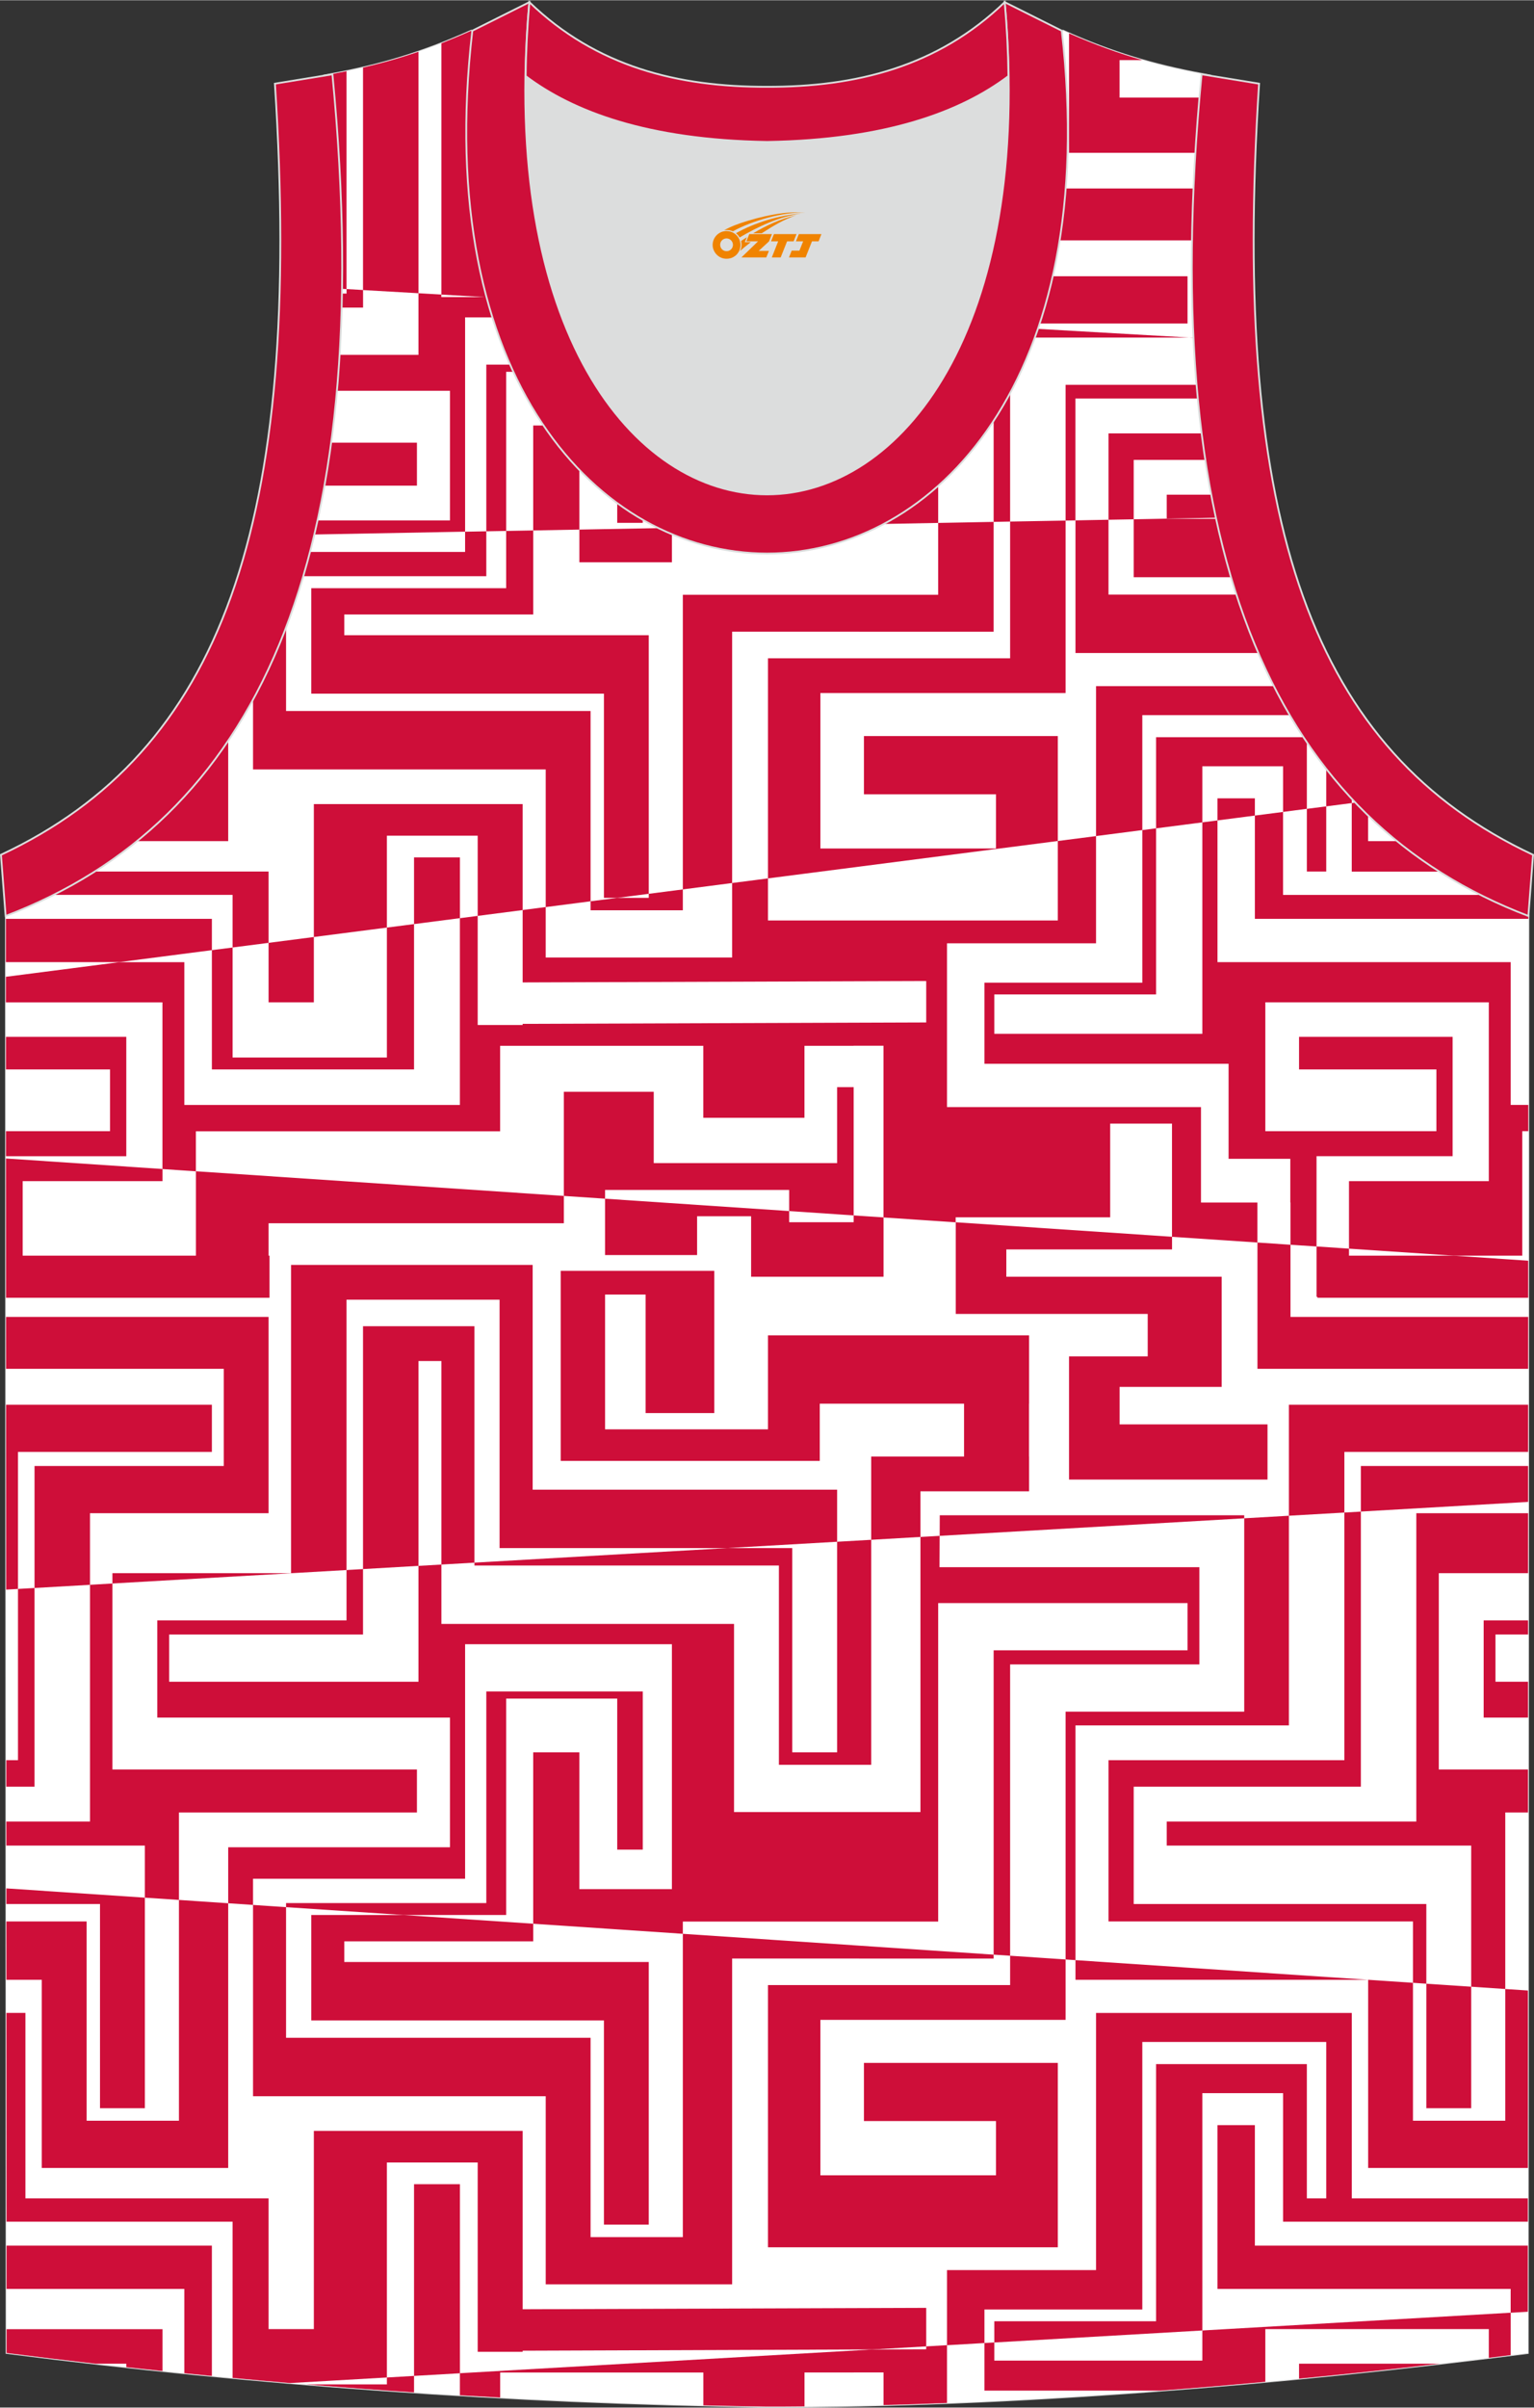
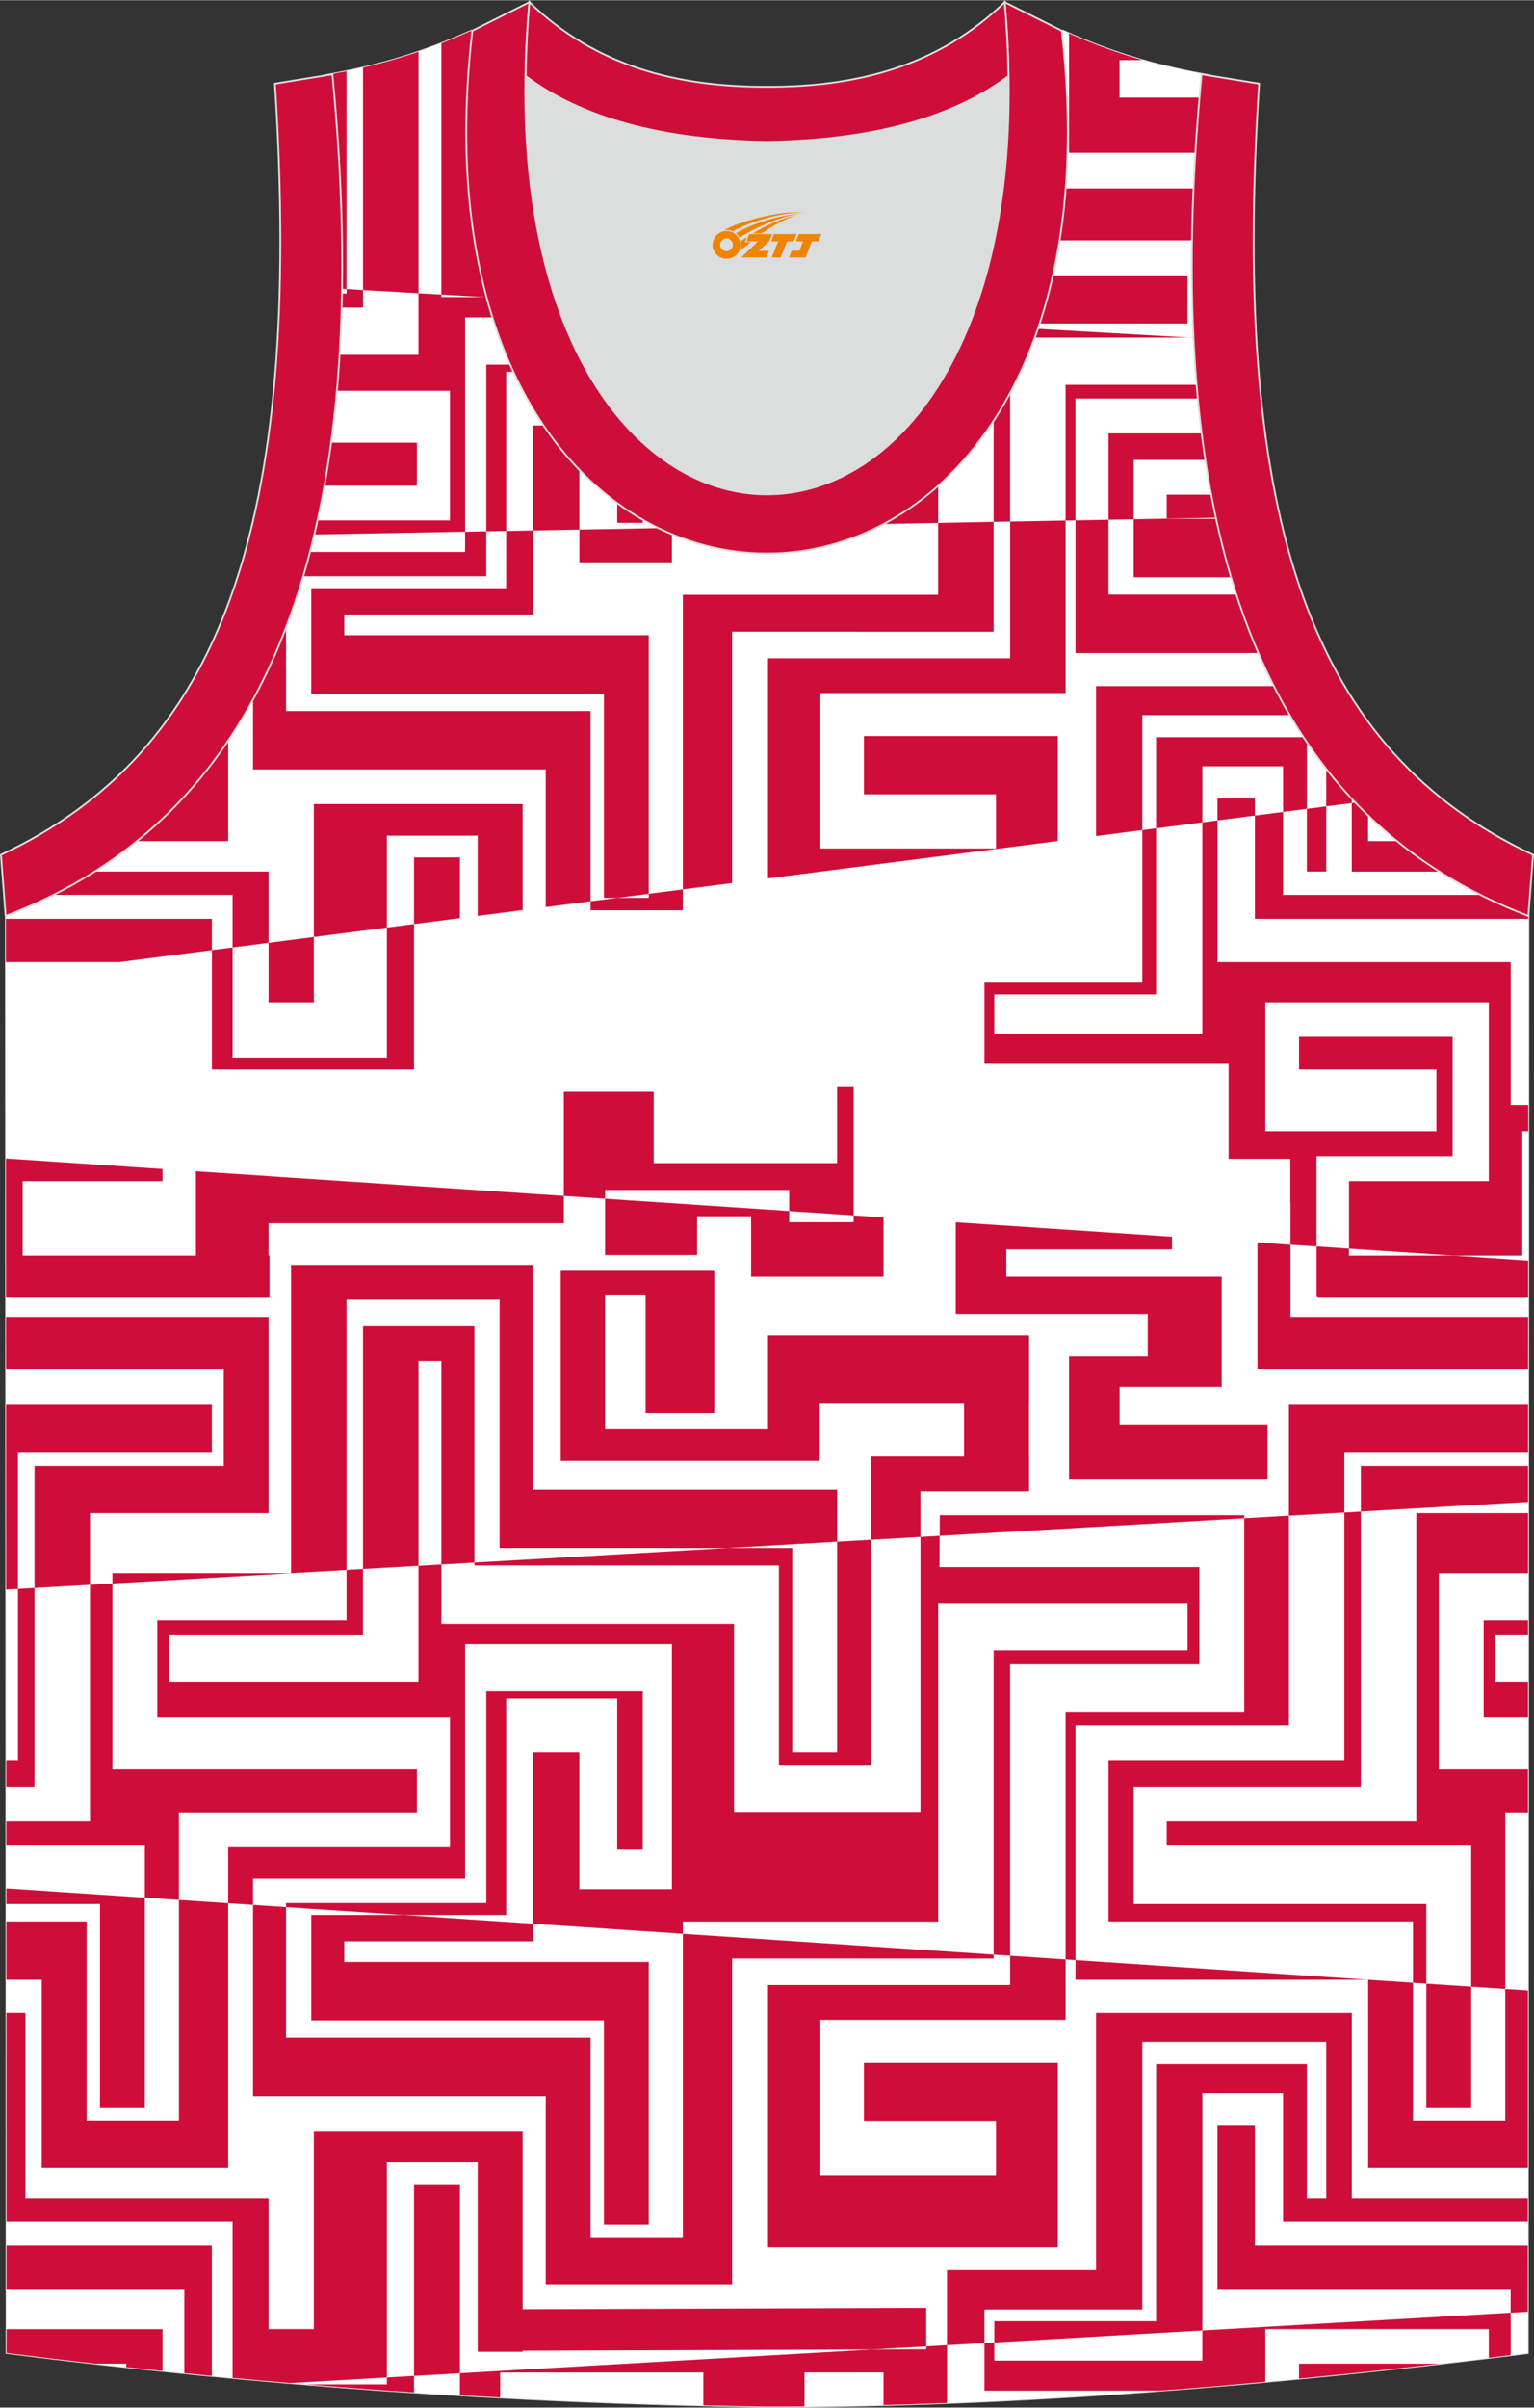
<svg xmlns="http://www.w3.org/2000/svg" version="1.1" id="_x37C_" x="0px" y="0px" width="338.74px" height="531.5px" viewBox="0 0 338.53 531.07" enable-background="new 0 0 338.53 531.07" xml:space="preserve">
  <rect x="0" y="0" width="338.53" height="531.07" fill="#333333" stroke="none" />
  <path fill-rule="evenodd" clip-rule="evenodd" fill="#FFFFFF" stroke="#DCDDDD" stroke-width="0.4" stroke-miterlimit="22.926" d="  M169.26,530.87C111.97,530.04,56.11,526,1.45,519.03L1.3,201.91c54.46-20.75,82.54-77.15,72.09-185.64h-0.02  c10.54-1.98,19.57-4.58,30.6-9.53c8.71,14.69,36.33,24.11,65.33,24.53c28.99-0.42,56.61-9.84,65.32-24.53  c11.04,4.95,20.06,7.55,30.61,9.53h-0.02c-10.45,108.48,17.63,164.88,72.09,185.64l-0.14,317.13  C282.91,525.95,223.88,530.87,169.26,530.87L169.26,530.87z" />
  <g>
    <path fill-rule="evenodd" clip-rule="evenodd" fill="#FFFFFF" d="M169.26,530.87C111.97,530.04,56.11,526,1.45,519.03L1.3,201.91   c54.46-20.75,82.54-77.15,72.09-185.64h-0.02c10.54-1.98,19.57-4.58,30.6-9.53c8.71,14.69,36.33,24.11,65.33,24.53   c28.99-0.42,56.61-9.84,65.32-24.53c11.04,4.95,20.06,7.55,30.61,9.53h-0.02c-10.45,108.48,17.63,164.88,72.09,185.64l-0.14,317.13   C282.91,525.95,223.88,530.87,169.26,530.87L169.26,530.87z" />
    <polygon fill-rule="evenodd" clip-rule="evenodd" fill="#CE0E39" points="43.24,265.23 43.24,269.81 43.24,276.96 5,276.96    5,265.23 5,260.52 27.87,260.52 35.86,260.52 35.86,257.84 1.32,255.52 1.34,286.25 59.48,286.25 59.48,276.96 59.27,276.96    59.27,269.81 124.43,269.81 124.43,265.23 124.43,263.78 43.24,258.34  " />
    <path fill-rule="evenodd" clip-rule="evenodd" fill="#CE0E39" d="M30.13,185.51h20.23v-22.22   C44.54,171.95,37.77,179.33,30.13,185.51z" />
    <path fill-rule="evenodd" clip-rule="evenodd" fill="#CE0E39" d="M75.5,63.67l0.97,0.06V15.66c-1.02,0.21-2.06,0.41-3.1,0.61h0.02   C75.03,33.34,75.72,49.12,75.5,63.67z" />
    <path fill-rule="evenodd" clip-rule="evenodd" fill="#CE0E39" d="M110.25,14v34.77h64.59v20.61l9.9,0.57V35.88h-67.19v-16.8   C114.83,17.52,112.38,15.82,110.25,14z" />
    <path fill-rule="evenodd" clip-rule="evenodd" fill="#CE0E39" d="M171.89,52.6H104.7V7.89c-0.26-0.38-0.5-0.76-0.73-1.15   c-2.26,1.02-4.44,1.93-6.56,2.77v55.43l9.73,0.56h54.86v3.15l9.9,0.57V52.6L171.89,52.6z M80.11,14.86v49.08l12.24,0.7V11.36   C88.24,12.78,84.24,13.9,80.11,14.86z" />
    <polygon fill-rule="evenodd" clip-rule="evenodd" fill="#CE0E39" points="189.59,139.31 189.59,139.32 219.28,139.32    219.28,115.08 207.04,115.31 207.04,131.16 189.59,131.16 150.69,131.16 150.69,196.16 161.57,194.75 161.57,139.31  " />
    <path fill-rule="evenodd" clip-rule="evenodd" fill="#CE0E39" d="M130.33,156.8H63.13v-18.48c-2.16,5.67-4.6,10.97-7.29,15.92   v15.45h64.59v30.37l9.9-1.28V156.8L130.33,156.8z M66.93,127.07h40.39v-9.91l-4.68,0.09v4.46H68.41   C67.94,123.52,67.45,125.32,66.93,127.07z" />
    <polygon fill-rule="evenodd" clip-rule="evenodd" fill="#CE0E39" points="68.69,129.71 68.69,152.97 133.28,152.97 133.28,198.02    136.28,198.02 143.17,197.13 143.17,140.08 75.98,140.08 75.98,135.51 117.67,135.51 117.67,116.97 111.7,117.08 111.7,129.71  " />
    <polygon fill-rule="evenodd" clip-rule="evenodd" fill="#CE0E39" points="148.28,123.99 148.28,116.4 127.86,116.78 127.86,123.99     " />
    <path fill-rule="evenodd" clip-rule="evenodd" fill="#CE0E39" d="M11.65,197.36h39.68v11.61l7.94-1.02v-15.73h-38.5   C17.84,194.08,14.79,195.79,11.65,197.36z" />
    <polygon fill-rule="evenodd" clip-rule="evenodd" fill="#CE0E39" points="85.38,184.31 105.42,184.31 105.42,202 115.34,200.72    115.34,184.31 115.34,177.34 105.42,177.34 85.38,177.34 70.5,177.34 69.26,177.34 69.26,206.66 85.38,204.58  " />
    <polygon fill-rule="evenodd" clip-rule="evenodd" fill="#CE0E39" points="91.37,189.09 91.37,203.81 101.5,202.5 101.5,189.09  " />
    <polygon fill-rule="evenodd" clip-rule="evenodd" fill="#CE0E39" points="1.3,212.2 26.34,212.2 46.76,209.56 46.76,202.65    1.3,202.65  " />
    <polygon fill-rule="evenodd" clip-rule="evenodd" fill="#CE0E39" points="188.39,268.08 188.39,269.58 174.16,269.58    174.16,268.26 174.16,267.12 146,265.23 133.53,264.39 133.53,265.23 133.53,268.26 133.53,276.82 153.84,276.82 153.84,268.26    165.76,268.26 165.76,281.61 165.87,281.61 174.16,281.61 188.39,281.61 189.59,281.61 194.98,281.61 194.98,269.58 194.98,268.52    189.59,268.16  " />
    <polygon fill-rule="evenodd" clip-rule="evenodd" fill="#CE0E39" points="1.4,419.99 22.07,419.99 22.07,465.04 31.97,465.04    31.97,418.59 1.4,416.54  " />
    <polygon fill-rule="evenodd" clip-rule="evenodd" fill="#CE0E39" points="1.35,301.92 49.38,301.92 49.38,323.36 7.62,323.36    7.62,350.27 19.86,349.57 19.86,333.78 49.38,333.78 49.38,333.78 59.27,333.78 59.27,290.47 1.34,290.47  " />
    <polygon fill-rule="evenodd" clip-rule="evenodd" fill="#CE0E39" points="46.76,320.25 46.76,309.84 1.35,309.84 1.37,350.63    3.97,350.48 3.97,320.25  " />
    <polygon fill-rule="evenodd" clip-rule="evenodd" fill="#CE0E39" points="110.25,286.67 110.25,341.47 160.39,341.47    184.74,340.07 184.74,328.59 117.55,328.59 117.55,279 110.25,279 64.23,279 64.23,347 34.71,347 34.71,347 24.81,347    24.81,349.28 76.47,346.31 76.47,286.67  " />
    <polygon fill-rule="evenodd" clip-rule="evenodd" fill="#CE0E39" points="39.49,467.8 19.12,467.8 19.12,423.83 1.4,423.83    1.41,436.71 9.22,436.71 9.22,467.8 9.22,467.8 9.22,478.22 50.36,478.22 50.36,419.82 39.49,419.09  " />
    <polygon fill-rule="evenodd" clip-rule="evenodd" fill="#CE0E39" points="104.7,292.52 104.2,292.52 97.41,292.52 80.11,292.52    80.11,346.1 92.35,345.39 92.35,300.2 97.41,300.2 97.41,345.1 104.7,344.68  " />
    <polygon fill-rule="evenodd" clip-rule="evenodd" fill="#CE0E39" points="150.69,426.56 150.69,493.47 130.33,493.47 130.33,449.5    63.13,449.5 63.13,420.68 55.84,420.19 55.84,462.39 120.43,462.39 120.43,493.47 120.43,493.47 120.43,503.89 161.57,503.89    161.57,432.01 189.59,432.01 189.59,432.02 219.28,432.02 219.28,431.16 189.59,429.17  " />
    <polygon fill-rule="evenodd" clip-rule="evenodd" fill="#CE0E39" points="68.69,422.41 68.69,445.67 133.28,445.67 133.28,490.72    143.17,490.72 143.17,432.78 75.98,432.78 75.98,428.22 117.67,428.22 117.67,424.34 88.99,422.41  " />
    <path fill-rule="evenodd" clip-rule="evenodd" fill="#CE0E39" d="M1.44,490.07h49.89v34.47c4.22,0.39,8.45,0.77,12.69,1.13   l21.36-1.23v-47.43h20.04v41.77h9.92v-0.25l74.25-0.26l2.96-0.01l11.85-0.68v-8.5l-14.81,0.05l-74.25,0.26v-39.35H69.26v43.73   h-9.99v-28.85H5.61v-40.91h-4.2L1.44,490.07z" />
    <polygon fill-rule="evenodd" clip-rule="evenodd" fill="#CE0E39" points="91.37,481.8 91.37,524.09 101.5,523.51 101.5,481.8  " />
    <path fill-rule="evenodd" clip-rule="evenodd" fill="#CE0E39" d="M1.44,504.9h39.24v18.6c2.03,0.2,4.05,0.4,6.08,0.6v-28.75H1.44   L1.44,504.9z" />
    <path fill-rule="evenodd" clip-rule="evenodd" fill="#CE0E39" d="M21.01,521.39h6.86v0.77c2.66,0.29,5.32,0.57,7.99,0.85v-1.62   v-7.61h-7.99H1.45l0,5.25C7.95,519.86,14.47,520.65,21.01,521.39z" />
    <polygon fill-rule="evenodd" clip-rule="evenodd" fill="#CE0E39" points="219.28,71.31 262.07,71.31 262.07,60.89 207.04,60.89    207.04,71.23 219.28,71.94  " />
    <polygon fill-rule="evenodd" clip-rule="evenodd" fill="#CE0E39" points="222.92,145.17 189.59,145.17 181.05,145.17    169.59,145.17 169.48,145.17 169.48,193.73 189.59,191.14 233.44,185.48 233.44,175.17 233.44,167.55 233.44,162.33 190.66,162.33    190.66,175.17 219.8,175.17 219.8,187.13 189.59,187.13 181.05,187.13 181.05,152.84 189.59,152.84 235.16,152.84 235.16,114.79    222.92,115.01  " />
    <path fill-rule="evenodd" clip-rule="evenodd" fill="#CE0E39" d="M263.42,41.53h-56.03l-0.05,11.45h55.75   C263.14,49.23,263.25,45.42,263.42,41.53L263.42,41.53z M263.42,74.42h-0.94l0.94,0.05L263.42,74.42z" />
    <path fill-rule="evenodd" clip-rule="evenodd" fill="#CE0E39" d="M268.43,114.4h-10.95v-0.03l-7.29,0.14v12.78h21.54   C270.5,123.16,269.4,118.87,268.43,114.4z" />
    <path fill-rule="evenodd" clip-rule="evenodd" fill="#CE0E39" d="M272.92,131.12h-28.29v-16.51l-7.29,0.14v29.26h40.43   C276,139.92,274.38,135.63,272.92,131.12z" />
    <path fill-rule="evenodd" clip-rule="evenodd" fill="#CE0E39" d="M241.88,151.31v33.08l10.21-1.32v-25.36h32.62   c-1.22-2.07-2.39-4.21-3.51-6.4H241.88L241.88,151.31z M292.68,169.44v8.4l5.64-0.73v-1.07   C296.36,173.94,294.48,171.74,292.68,169.44z" />
    <path fill-rule="evenodd" clip-rule="evenodd" fill="#CE0E39" d="M255.13,162.6v20.09l10.21-1.32V169h17.82v10.06l5.24-0.68v-14.84   c-0.21-0.32-0.43-0.63-0.64-0.95H255.13z" />
    <polygon fill-rule="evenodd" clip-rule="evenodd" fill="#CE0E39" points="276.93,176.07 268.68,176.07 268.68,180.94    276.93,179.87  " />
    <path fill-rule="evenodd" clip-rule="evenodd" fill="#CE0E39" d="M235.92,7.32v26.34h27.91c0.24-3.99,0.54-8.04,0.89-12.18h-17.65   v-8.27h5C246.86,11.71,241.65,9.83,235.92,7.32z" />
    <path fill-rule="evenodd" clip-rule="evenodd" fill="#CE0E39" d="M123.74,22.22v7.3h25.55C139.9,28,131.14,25.51,123.74,22.22   L123.74,22.22z M212.75,23.11v5.46h-18.27c-0.74,0.15-1.48,0.3-2.22,0.44v41.38l10.87,0.62V36.25h23.97v-7.68h-0.02V16.91h0.02   v-1.89C223.19,18.11,218.31,20.83,212.75,23.11z" />
    <polygon fill-rule="evenodd" clip-rule="evenodd" fill="#CE0E39" points="207.39,334.23 207.37,338.77 274.58,334.9 274.58,334.23     " />
    <polygon fill-rule="evenodd" clip-rule="evenodd" fill="#CE0E39" points="222.92,437.87 189.59,437.87 181.05,437.87    169.59,437.87 169.48,437.87 169.48,495.72 169.59,495.72 181.05,495.72 189.59,495.72 233.44,495.72 233.44,485.93 233.44,479.84    233.44,467.87 233.44,460.26 233.44,455.04 190.66,455.04 190.66,467.87 219.8,467.87 219.8,479.84 189.59,479.84 181.05,479.84    181.05,445.55 189.59,445.55 235.16,445.55 235.16,432.22 222.92,431.4  " />
    <path fill-rule="evenodd" clip-rule="evenodd" fill="#CE0E39" d="M277.49,301.92h59.75l0.01-11.45h-52.46v-15.92l-7.29-0.49V301.92   L277.49,301.92z M337.23,323.36h-36.91v10.05l36.91-2.13L337.23,323.36z" />
    <polygon fill-rule="evenodd" clip-rule="evenodd" fill="#CE0E39" points="314.77,465.04 324.67,465.04 324.67,438.23    314.77,437.57  " />
    <polygon fill-rule="evenodd" clip-rule="evenodd" fill="#CE0E39" points="337.24,309.84 284.44,309.84 284.44,334.33    296.68,333.63 296.68,320.25 337.23,320.25  " />
    <polygon fill-rule="evenodd" clip-rule="evenodd" fill="#CE0E39" points="311.82,467.8 311.82,437.37 237.34,432.37 237.34,436.71    301.93,436.71 301.93,467.8 301.93,467.8 301.93,478.22 337.17,478.22 337.18,439.07 332.19,438.74 332.19,467.8  " />
    <polygon fill-rule="evenodd" clip-rule="evenodd" fill="#CE0E39" points="298.32,484.92 298.32,444.02 241.88,444.02    241.88,500.75 217.25,500.75 217.25,500.75 208.99,500.75 208.99,517.32 217.25,516.84 217.25,509.44 252.09,509.44 252.09,450.42    292.68,450.42 292.68,484.92 288.4,484.92 288.4,455.3 255.13,455.3 255.13,512.03 219.43,512.03 219.43,516.72 265.34,514.07    265.34,461.71 283.16,461.71 283.16,490.07 337.16,490.07 337.16,484.92  " />
    <polygon fill-rule="evenodd" clip-rule="evenodd" fill="#CE0E39" points="276.93,495.35 276.93,468.77 268.68,468.77 268.68,504.9    333.38,504.9 333.38,510.16 337.15,509.94 337.16,495.35  " />
    <polygon fill-rule="evenodd" clip-rule="evenodd" fill="#CE0E39" points="297.7,275.41 290.54,274.93 290.54,286.05 290.75,286.05    290.75,286.25 337.25,286.25 337.25,278.07 320.82,276.96 297.7,276.96  " />
    <polygon fill-rule="evenodd" clip-rule="evenodd" fill="#CE0E39" points="210.92,275.59 210.92,281.61 210.92,289.81    222.08,289.81 253.28,289.81 253.28,299.17 247.08,299.17 235.92,299.17 235.92,305.91 235.92,314.18 235.92,326.36 247.08,326.36    279.72,326.36 279.72,314.18 247.08,314.18 247.08,305.91 253.28,305.91 269.6,305.91 269.6,299.17 269.6,289.81 269.6,281.61    253.28,281.61 222.08,281.61 222.08,275.59 245.01,275.59 258.65,275.59 258.65,272.79 210.92,269.59  " />
    <polygon fill-rule="evenodd" clip-rule="evenodd" fill="#CE0E39" points="227.1,328.95 227.1,321.27 227.08,321.27 227.08,309.61    227.1,309.61 227.1,294.53 227.08,294.53 212.75,294.53 189.59,294.53 180.91,294.53 169.48,294.53 169.48,309.61 169.48,315.27    133.53,315.27 133.53,285.53 142.48,285.53 142.48,311.69 157.63,311.69 157.63,285.53 157.63,280.31 133.53,280.31 123.74,280.31    123.74,285.53 123.74,315.27 123.74,322.23 133.53,322.23 169.48,322.23 180.91,322.23 180.91,315.27 180.91,309.61 189.59,309.61    212.75,309.61 212.75,321.27 192.26,321.27 192.26,339.64 203.13,339.01 203.13,328.95  " />
    <polygon fill-rule="evenodd" clip-rule="evenodd" fill="#CE0E39" points="174.84,93.82 174.84,69.38 171.89,69.21 171.89,96.57    189.59,96.57 192.26,96.57 192.26,70.38 184.74,69.95 184.74,93.82  " />
    <polygon fill-rule="evenodd" clip-rule="evenodd" fill="#CE0E39" points="153.84,262.46 165.76,262.46 174.16,262.46    174.16,265.23 174.16,267.12 188.39,268.08 188.39,265.23 188.39,239.78 184.74,239.78 184.74,246.53 184.74,256.54 177.54,256.54    155.22,256.54 144.27,256.54 144.27,246.53 144.27,240.8 124.43,240.8 124.43,249.5 124.43,263.78 133.53,264.39 133.53,262.46     " />
    <polygon fill-rule="evenodd" clip-rule="evenodd" fill="#CE0E39" points="143.17,198.02 136.28,198.02 130.33,198.78    130.33,200.77 150.69,200.77 150.69,196.16 143.17,197.13  " />
    <polygon fill-rule="evenodd" clip-rule="evenodd" fill="#CE0E39" points="337.23,333.78 312.56,333.78 312.56,401.79    257.48,401.79 257.48,407.1 324.67,407.1 324.67,438.23 332.19,438.74 332.19,399.79 337.2,399.79 337.2,390.31 317.52,390.31    317.52,347 327.42,347 327.42,347 337.22,347  " />
    <polygon fill-rule="evenodd" clip-rule="evenodd" fill="#CE0E39" points="111.7,81.97 136.21,81.97 136.21,115.29 141.85,115.29    141.85,80.39 107.32,80.39 107.32,117.16 111.7,117.08  " />
    <polygon fill-rule="evenodd" clip-rule="evenodd" fill="#CE0E39" points="127.86,93.82 117.67,93.82 117.67,116.97 127.86,116.78     " />
    <polygon fill-rule="evenodd" clip-rule="evenodd" fill="#CE0E39" points="222.92,115.01 222.92,74.42 262.48,74.42 219.28,71.94    219.28,115.08  " />
    <path fill-rule="evenodd" clip-rule="evenodd" fill="#CE0E39" d="M244.63,95.55v19.06l5.56-0.1v-5.43v-7.15v-0.52h15.86   c-0.29-1.92-0.57-3.87-0.82-5.85H244.63z" />
    <path fill-rule="evenodd" clip-rule="evenodd" fill="#CE0E39" d="M264.1,84.84h-28.94v29.95l2.17-0.04V95.55v-7.68h27.04   C264.28,86.87,264.19,85.86,264.1,84.84z" />
    <path fill-rule="evenodd" clip-rule="evenodd" fill="#CE0E39" d="M267.35,109.08h-9.87v5.29l10.9-0.2   C268.02,112.5,267.68,110.8,267.35,109.08z" />
    <polygon fill-rule="evenodd" clip-rule="evenodd" fill="#CE0E39" points="288.4,192.22 292.68,192.22 292.68,177.84 288.4,178.39     " />
    <polygon fill-rule="evenodd" clip-rule="evenodd" fill="#CE0E39" points="174.84,386.52 174.84,341.47 160.39,341.47 104.7,344.68    104.7,345.31 171.89,345.31 171.89,389.28 189.59,389.28 192.26,389.28 192.26,339.64 184.74,340.07 184.74,386.52  " />
    <polygon fill-rule="evenodd" clip-rule="evenodd" fill="#CE0E39" points="327.42,357.42 327.42,378.86 337.21,378.86    337.21,370.95 330.03,370.95 330.03,360.53 337.22,360.53 337.22,357.42  " />
-     <path fill-rule="evenodd" clip-rule="evenodd" fill="#CE0E39" d="M233.44,185.48v17.53h-63.96v-9.28l-7.91,1.02v16.43h-41.14   v-10.42h0v-0.71l-5.09,0.66v15.97l74.25-0.26l14.81-0.05v9.14l-14.81,0.05l-74.25,0.26v0.25h-9.92V202l-3.93,0.51v41.2H40.68v-31.5   H26.34l-25.04,3.23l0,5.64h34.55v36.77l7.38,0.5v-8.83h67.14v-18.86h44.84v15.88h22.32v-15.88h10.85v-0.01h6.59v37.88l15.93,1.07   v-1.1h34.1v-20.67h13.64v24.97l18.85,1.26v-8.82h-12.45v-21.06h-56.05v-36.13h8.26v0h24.63v-23.65L233.44,185.48L233.44,185.48z    M1.32,255.01l0-5.51h22.96v-13.63H1.32l0-7.18h26.55v26.33H1.32z" />
    <path fill-rule="evenodd" clip-rule="evenodd" fill="#CE0E39" d="M276.93,179.87v22.78h60.35l0-0.74   c-3.56-1.36-7.01-2.87-10.35-4.54h-43.78v-18.3L276.93,179.87z" />
    <polygon fill-rule="evenodd" clip-rule="evenodd" fill="#CE0E39" points="265.34,181.37 265.34,228.02 219.43,228.02    219.43,219.33 255.13,219.33 255.13,182.68 252.09,183.08 252.09,216.74 217.25,216.74 217.25,234.63 271.13,234.63 271.13,255.59    284.75,255.59 284.75,265.23 284.79,265.23 284.79,274.55 290.54,274.93 290.54,255.01 320.57,255.01 320.57,228.69 286.68,228.69    286.68,235.87 316.99,235.87 316.99,249.5 279.24,249.5 279.24,221.07 328.56,221.07 328.56,260.52 297.7,260.52 297.7,275.41    320.82,276.96 335.94,276.96 335.94,249.5 337.27,249.5 337.27,243.7 333.38,243.7 333.38,212.2 268.68,212.2 268.68,180.94  " />
    <polygon fill-rule="evenodd" clip-rule="evenodd" fill="#CE0E39" points="264.68,367.13 264.68,345.68 207.33,345.68    207.37,338.77 203.13,339.01 203.13,399.7 189.59,399.7 161.99,399.7 161.99,389.28 161.99,389.28 161.99,358.2 97.41,358.2    97.41,345.1 92.35,345.39 92.35,370.95 37.33,370.95 37.33,360.53 80.11,360.53 80.11,346.1 76.47,346.31 76.47,357.42    34.71,357.42 34.71,378.86 99.3,378.86 99.3,399.79 99.3,407.12 99.3,407.47 50.36,407.47 50.36,419.82 55.84,420.19 55.84,414.41    102.64,414.41 102.64,362.67 148.28,362.67 148.28,372.48 148.28,373.09 148.28,416.7 127.86,416.7 127.86,386.52 117.67,386.52    117.67,424.34 150.69,426.56 150.69,423.86 189.59,423.86 207.04,423.86 207.04,353.6 262.07,353.6 262.07,364.02 219.28,364.02    219.28,431.16 222.92,431.4 222.92,367.13  " />
    <polygon fill-rule="evenodd" clip-rule="evenodd" fill="#CE0E39" points="237.34,380.58 284.44,380.58 284.44,334.33 274.58,334.9    274.58,377.55 264.68,377.55 264.68,377.55 235.16,377.55 235.16,432.22 237.34,432.37 237.34,388.26  " />
    <path fill-rule="evenodd" clip-rule="evenodd" fill="#CE0E39" d="M308.46,185.51h-6.54v-5.78c-0.92-0.89-1.82-1.8-2.71-2.73   l-0.9,0.12v15.11h19.5C314.57,190.16,311.45,187.93,308.46,185.51z" />
    <polygon fill-rule="evenodd" clip-rule="evenodd" fill="#CE0E39" points="3.97,350.48 3.97,388.26 1.39,388.26 1.39,394.11    7.62,394.11 7.62,350.27  " />
    <polygon fill-rule="evenodd" clip-rule="evenodd" fill="#CE0E39" points="111.7,422.41 111.7,374.67 136.21,374.67 136.21,407.99    141.85,407.99 141.85,373.09 107.32,373.09 107.32,419.78 63.13,419.78 63.13,420.68 88.99,422.41  " />
    <polygon fill-rule="evenodd" clip-rule="evenodd" fill="#CE0E39" points="19.86,349.57 19.86,401.79 1.39,401.79 1.4,407.1    31.97,407.1 31.97,418.59 39.49,419.09 39.49,399.79 92.01,399.79 92.01,390.31 24.81,390.31 24.81,349.28  " />
    <polygon fill-rule="evenodd" clip-rule="evenodd" fill="#CE0E39" points="250.19,419.99 250.19,401.79 250.19,394.63    250.19,394.11 300.32,394.11 300.32,333.42 296.68,333.63 296.68,388.26 244.63,388.26 244.63,423.83 311.82,423.83 311.82,437.37    314.77,437.57 314.77,419.99  " />
    <polygon fill-rule="evenodd" clip-rule="evenodd" fill="#CE0E39" points="91.37,235.87 91.37,203.81 85.38,204.58 85.38,221.07    85.38,228.69 85.38,233.25 51.33,233.25 51.33,232.44 51.33,221.07 51.33,208.98 46.76,209.56 46.76,235.87  " />
    <polygon fill-rule="evenodd" clip-rule="evenodd" fill="#CE0E39" points="69.26,221.07 69.26,206.66 59.27,207.95 59.27,221.07     " />
    <path fill-rule="evenodd" clip-rule="evenodd" fill="#CE0E39" d="M265.34,514.07v6.65h-45.91v-4.01l-2.18,0.13v10.49h38.92   c7.71-0.58,15.4-1.23,23.07-1.94v-11.62h49.32v6.33c1.61-0.2,3.22-0.4,4.82-0.6v-9.35L265.34,514.07L265.34,514.07z M317.75,521.39   c-10.25,1.19-20.63,2.3-31.07,3.3v-3.3H317.75z" />
    <path fill-rule="evenodd" clip-rule="evenodd" fill="#CE0E39" d="M204.4,517.58v0.64l-11.85,0.04l-91.06,5.24v4.86   c2.96,0.18,5.92,0.34,8.89,0.5v-5.52h44.84v7.25c4.67,0.11,9.35,0.2,14.04,0.27l0,0c2.75,0,5.51-0.01,8.28-0.04v-7.48h10.85v-0.01   h6.59v7.19c4.65-0.12,9.32-0.27,14.01-0.46v-12.75L204.4,517.58z" />
    <path fill-rule="evenodd" clip-rule="evenodd" fill="#CE0E39" d="M91.37,527.73v-3.64l-5.99,0.35v1.52H67.52   C75.44,526.61,83.39,527.2,91.37,527.73z" />
    <path fill-rule="evenodd" clip-rule="evenodd" fill="#CE0E39" d="M148.28,69.97v9.8v0.62v36.01l58.76-1.09V71.23l-3.91-0.23v35.98   h-13.54h-27.6V96.57h0V68.64l-54.86-3.15h-9.73v-0.56l-5.05-0.29v13.6h-17.4c-0.16,2.69-0.36,5.33-0.59,7.92H99.3v20.93v7.32v0.35   H70.08c-0.23,1.04-0.46,2.08-0.71,3.1l33.27-0.62V69.97H148.28L148.28,69.97z M75.42,67.82c0.03-1.03,0.05-2.07,0.07-3.11h0.99   v-0.99l3.64,0.21v3.88H75.42z" />
    <path fill-rule="evenodd" clip-rule="evenodd" fill="#CE0E39" d="M71.61,107.09h20.4v-9.48H73.09   C72.65,100.84,72.16,104.01,71.61,107.09z" />
  </g>
  <path fill-rule="evenodd" clip-rule="evenodd" fill="#CE0E39" stroke="#DCDDDD" stroke-width="0.4" stroke-miterlimit="22.926" d="  M337.29,202.02c-54.48-20.76-82.58-77.17-72.12-185.68l12.69,2.07c-6.29,97.57,12,147.39,60.46,170.12L337.29,202.02z" />
  <path fill-rule="evenodd" clip-rule="evenodd" fill="#CE0E39" stroke="#DCDDDD" stroke-width="0.4" stroke-miterlimit="22.926" d="  M1.24,202.02c54.48-20.76,82.58-77.17,72.12-185.68l-12.69,2.07c6.29,97.57-12,147.39-60.46,170.12L1.24,202.02z" />
  <path fill-rule="evenodd" clip-rule="evenodd" fill="#DCDDDD" d="M169.27,31.26c26.41-0.42,42.86-6.69,53.21-14.48  c0.02-0.06,0.03-0.12,0.05-0.18c1.15,123.9-107.65,123.9-106.51,0c0.02,0.06,0.03,0.12,0.05,0.18  C126.42,24.58,142.86,30.84,169.27,31.26L169.27,31.26z" />
-   <path fill-rule="evenodd" clip-rule="evenodd" fill="none" stroke="#DCDDDD" stroke-width="0.4" stroke-miterlimit="22.926" d="  M169.27,31.26c26.41-0.42,42.86-6.69,53.21-14.48c0.02-0.06,0.03-0.12,0.05-0.18c1.15,123.9-107.65,123.9-106.51,0  c0.02,0.06,0.03,0.12,0.05,0.18C126.41,24.57,142.85,30.84,169.27,31.26L169.27,31.26z" />
+   <path fill-rule="evenodd" clip-rule="evenodd" fill="none" stroke="#DCDDDD" stroke-width="0.4" stroke-miterlimit="22.926" d="  M169.27,31.26c26.41-0.42,42.86-6.69,53.21-14.48c0.02-0.06,0.03-0.12,0.05-0.18c1.15,123.9-107.65,123.9-106.51,0  c0.02,0.06,0.03,0.12,0.05,0.18C126.41,24.57,142.85,30.84,169.27,31.26L169.27,31.26" />
  <path fill-rule="evenodd" clip-rule="evenodd" fill="#CE0E39" stroke="#DCDDDD" stroke-width="0.4" stroke-miterlimit="22.926" d="  M116.82,0.43c-12.95,144.78,117.84,144.78,104.9,0l12.6,6.3c17.76,153.78-147.85,153.78-130.09,0L116.82,0.43z" />
  <path fill-rule="evenodd" clip-rule="evenodd" fill="#CE0E39" stroke="#DCDDDD" stroke-width="0.4" stroke-miterlimit="22.926" d="  M116.82,0.43c14.8,14.28,32.87,18.72,52.45,18.67c19.57,0.05,37.65-4.4,52.45-18.67c0.5,5.61,0.77,11,0.82,16.16  c-0.02,0.06-0.03,0.13-0.05,0.19c-10.35,7.78-26.8,14.06-53.21,14.48c-26.41-0.42-42.86-6.69-53.21-14.48  c-0.02-0.06-0.03-0.13-0.05-0.19C116.06,11.42,116.33,6.05,116.82,0.43L116.82,0.43z" />
  <g id="图层_x0020_1">
    <path fill="#F08300" d="M157.45,55c0.416,1.136,1.472,1.984,2.752,2.032c0.144,0,0.304,0,0.448-0.016h0.016   c0.016,0,0.064,0,0.128-0.016c0.032,0,0.048-0.016,0.08-0.016c0.064-0.016,0.144-0.032,0.224-0.048c0.016,0,0.016,0,0.032,0   c0.192-0.048,0.4-0.112,0.576-0.208c0.192-0.096,0.4-0.224,0.608-0.384c0.672-0.56,1.104-1.408,1.104-2.352   c0-0.224-0.032-0.448-0.08-0.672l0,0C163.29,53.12,163.24,52.95,163.16,52.77C162.69,51.68,161.61,50.92,160.34,50.92C158.65,50.92,157.27,52.29,157.27,53.99C157.27,54.34,157.33,54.68,157.45,55L157.45,55L157.45,55z M161.75,54.02L161.75,54.02C161.72,54.8,161.06,55.4,160.28,55.36C159.49,55.33,158.9,54.68,158.93,53.89c0.032-0.784,0.688-1.376,1.472-1.344   C161.17,52.58,161.78,53.25,161.75,54.02L161.75,54.02z" />
    <polygon fill="#F08300" points="175.78,51.6 ,175.14,53.19 ,173.7,53.19 ,172.28,56.74 ,170.33,56.74 ,171.73,53.19 ,170.15,53.19    ,170.79,51.6" />
    <path fill="#F08300" d="M177.75,46.87c-1.008-0.096-3.024-0.144-5.056,0.112c-2.416,0.304-5.152,0.912-7.616,1.664   C163.03,49.25,161.16,49.97,159.81,50.74C160.01,50.71,160.2,50.69,160.39,50.69c0.48,0,0.944,0.112,1.36,0.288   C165.85,48.66,173.05,46.61,177.75,46.87L177.75,46.87L177.75,46.87z" />
    <path fill="#F08300" d="M163.22,52.34c4-2.368,8.88-4.672,13.488-5.248c-4.608,0.288-10.224,2-14.288,4.304   C162.74,51.65,163.01,51.97,163.22,52.34C163.22,52.34,163.22,52.34,163.22,52.34z" />
    <polygon fill="#F08300" points="181.27,51.6 ,180.65,53.19 ,179.19,53.19 ,177.78,56.74 ,177.32,56.74 ,175.81,56.74 ,174.12,56.74    ,174.71,55.24 ,176.42,55.24 ,177.24,53.19 ,175.65,53.19 ,176.29,51.6" />
    <polygon fill="#F08300" points="170.36,51.6 ,169.72,53.19 ,167.43,55.3 ,169.69,55.3 ,169.11,56.74 ,163.62,56.74 ,167.29,53.19    ,164.71,53.19 ,165.35,51.6" />
    <path fill="#F08300" d="M175.64,47.46c-3.376,0.752-6.464,2.192-9.424,3.952h1.888C170.53,49.84,172.87,48.41,175.64,47.46z    M164.84,52.28C164.21,52.66,164.15,52.71,163.54,53.12c0.064,0.256,0.112,0.544,0.112,0.816c0,0.496-0.112,0.976-0.32,1.392   c0.176-0.16,0.32-0.304,0.432-0.4c0.272-0.24,0.768-0.64,1.6-1.296l0.32-0.256H164.36l0,0L164.84,52.28L164.84,52.28L164.84,52.28z" />
  </g>
</svg>